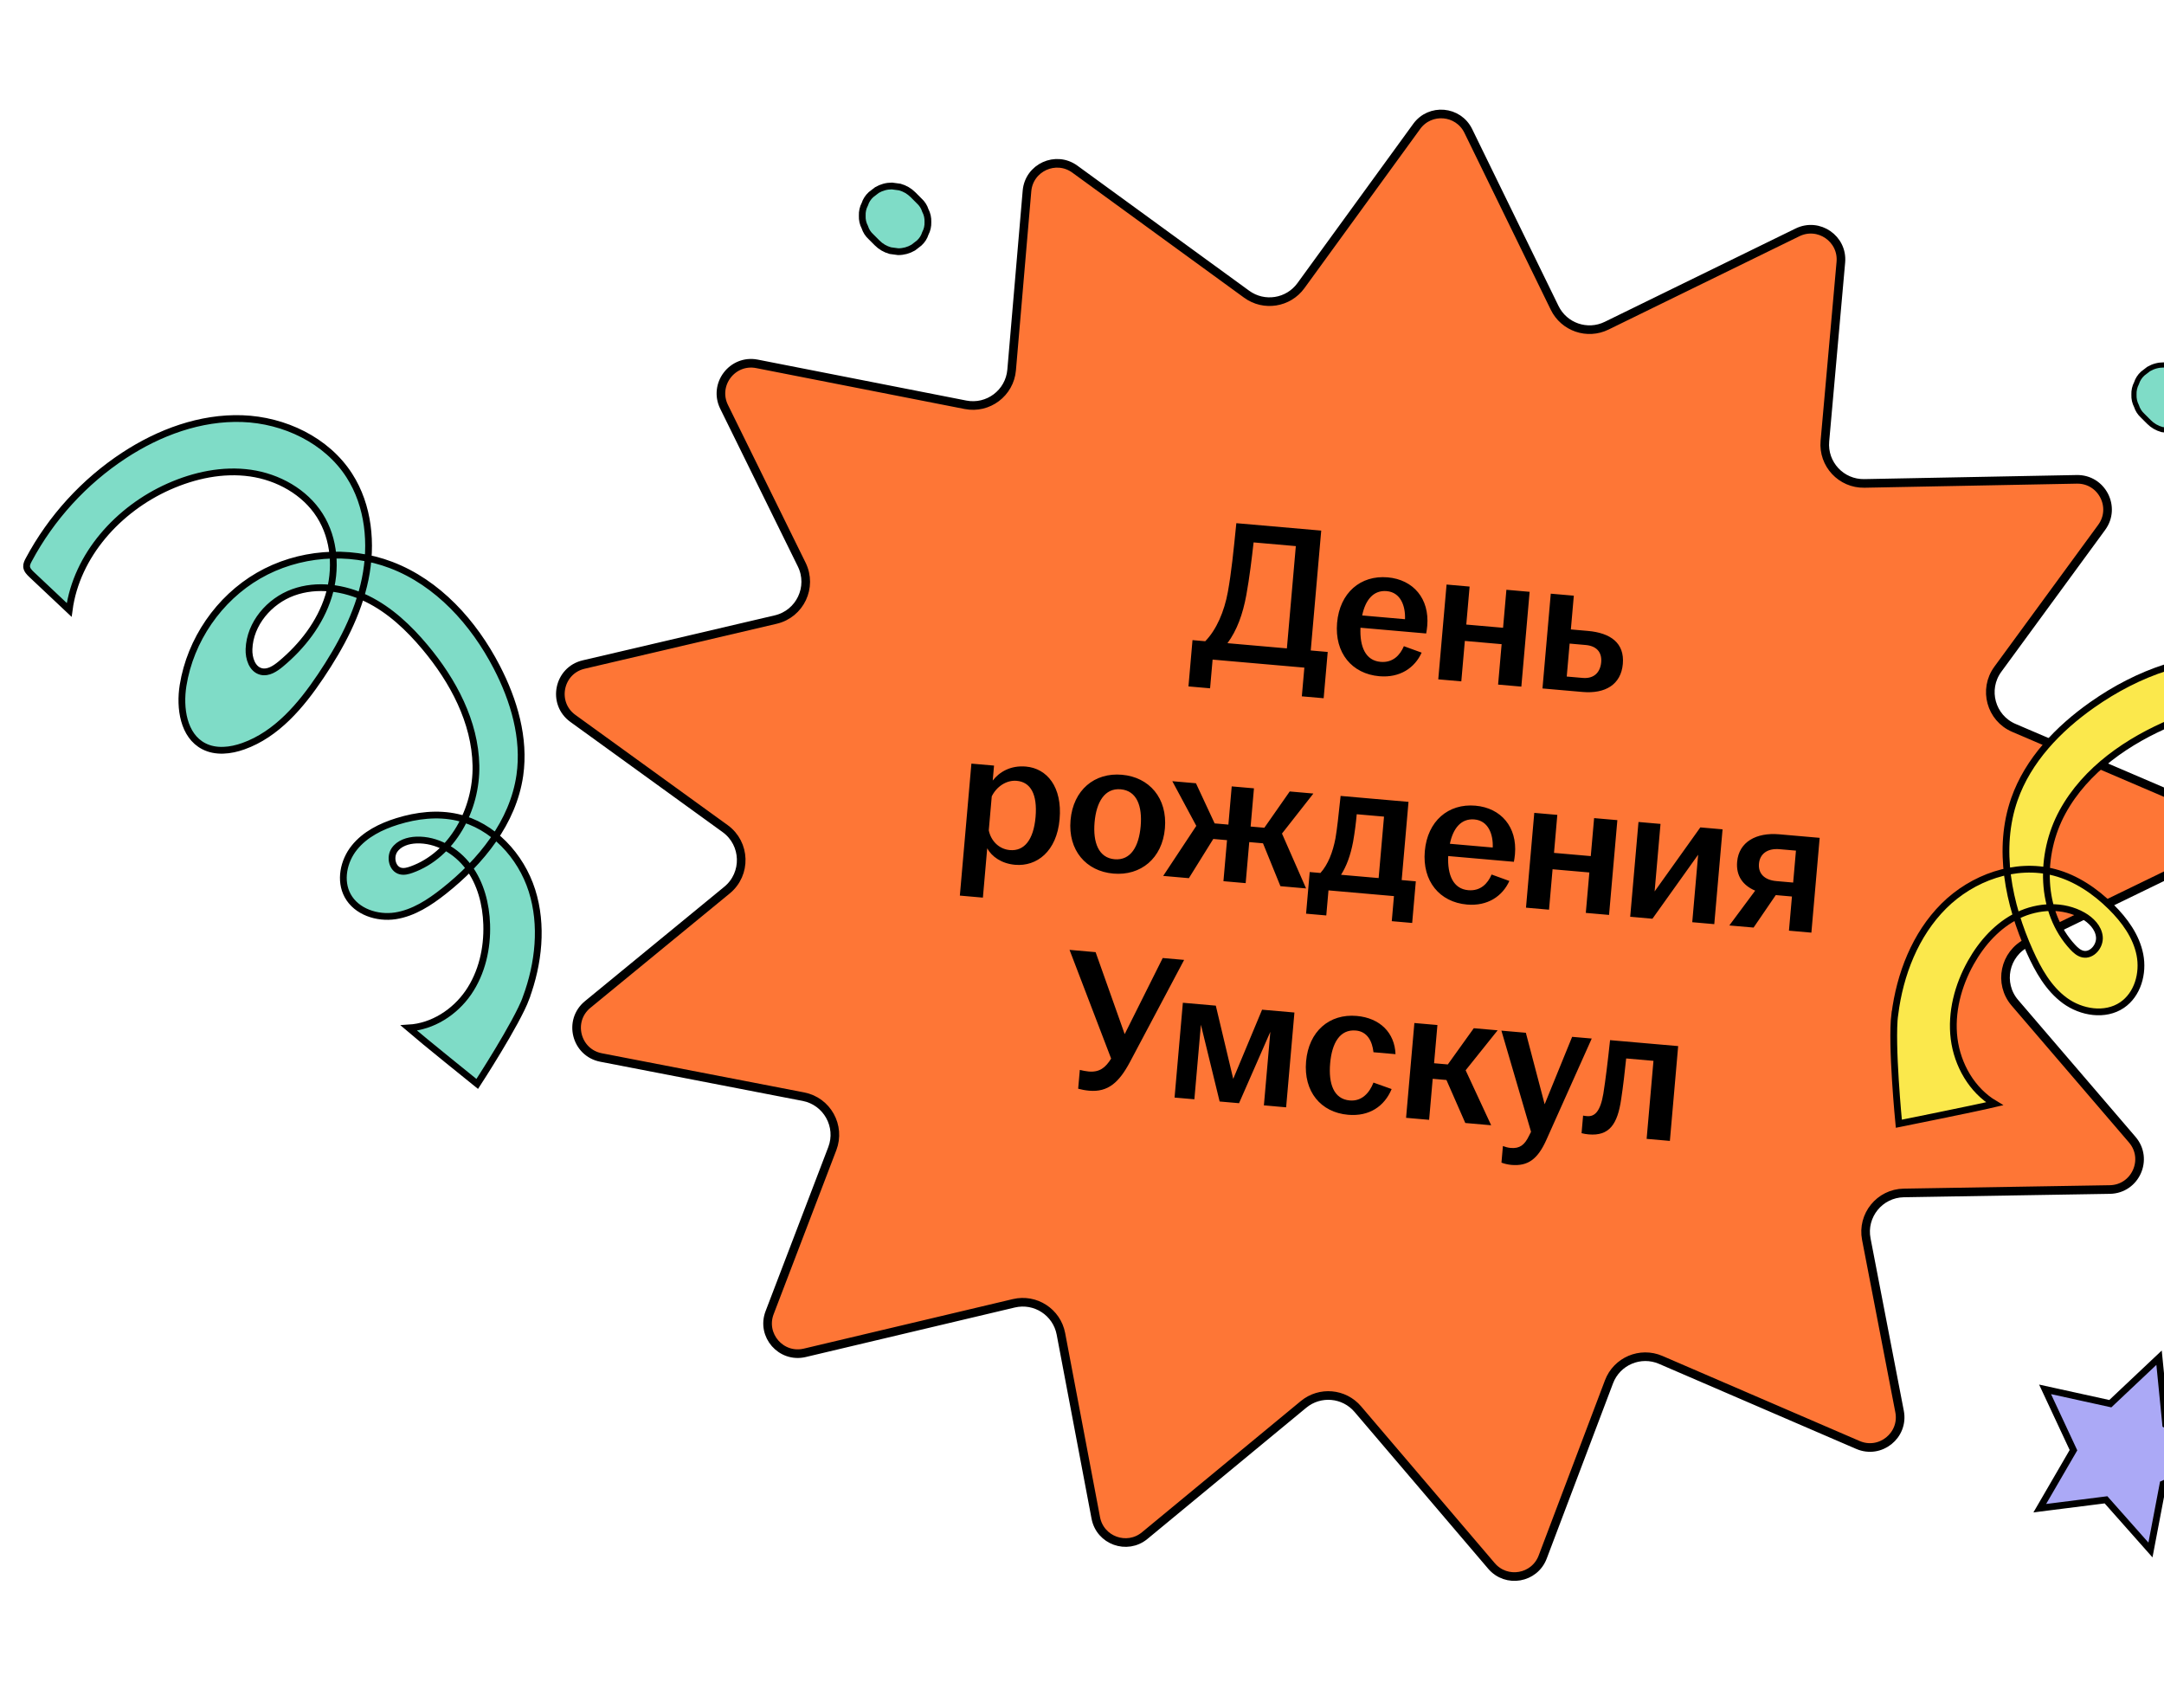
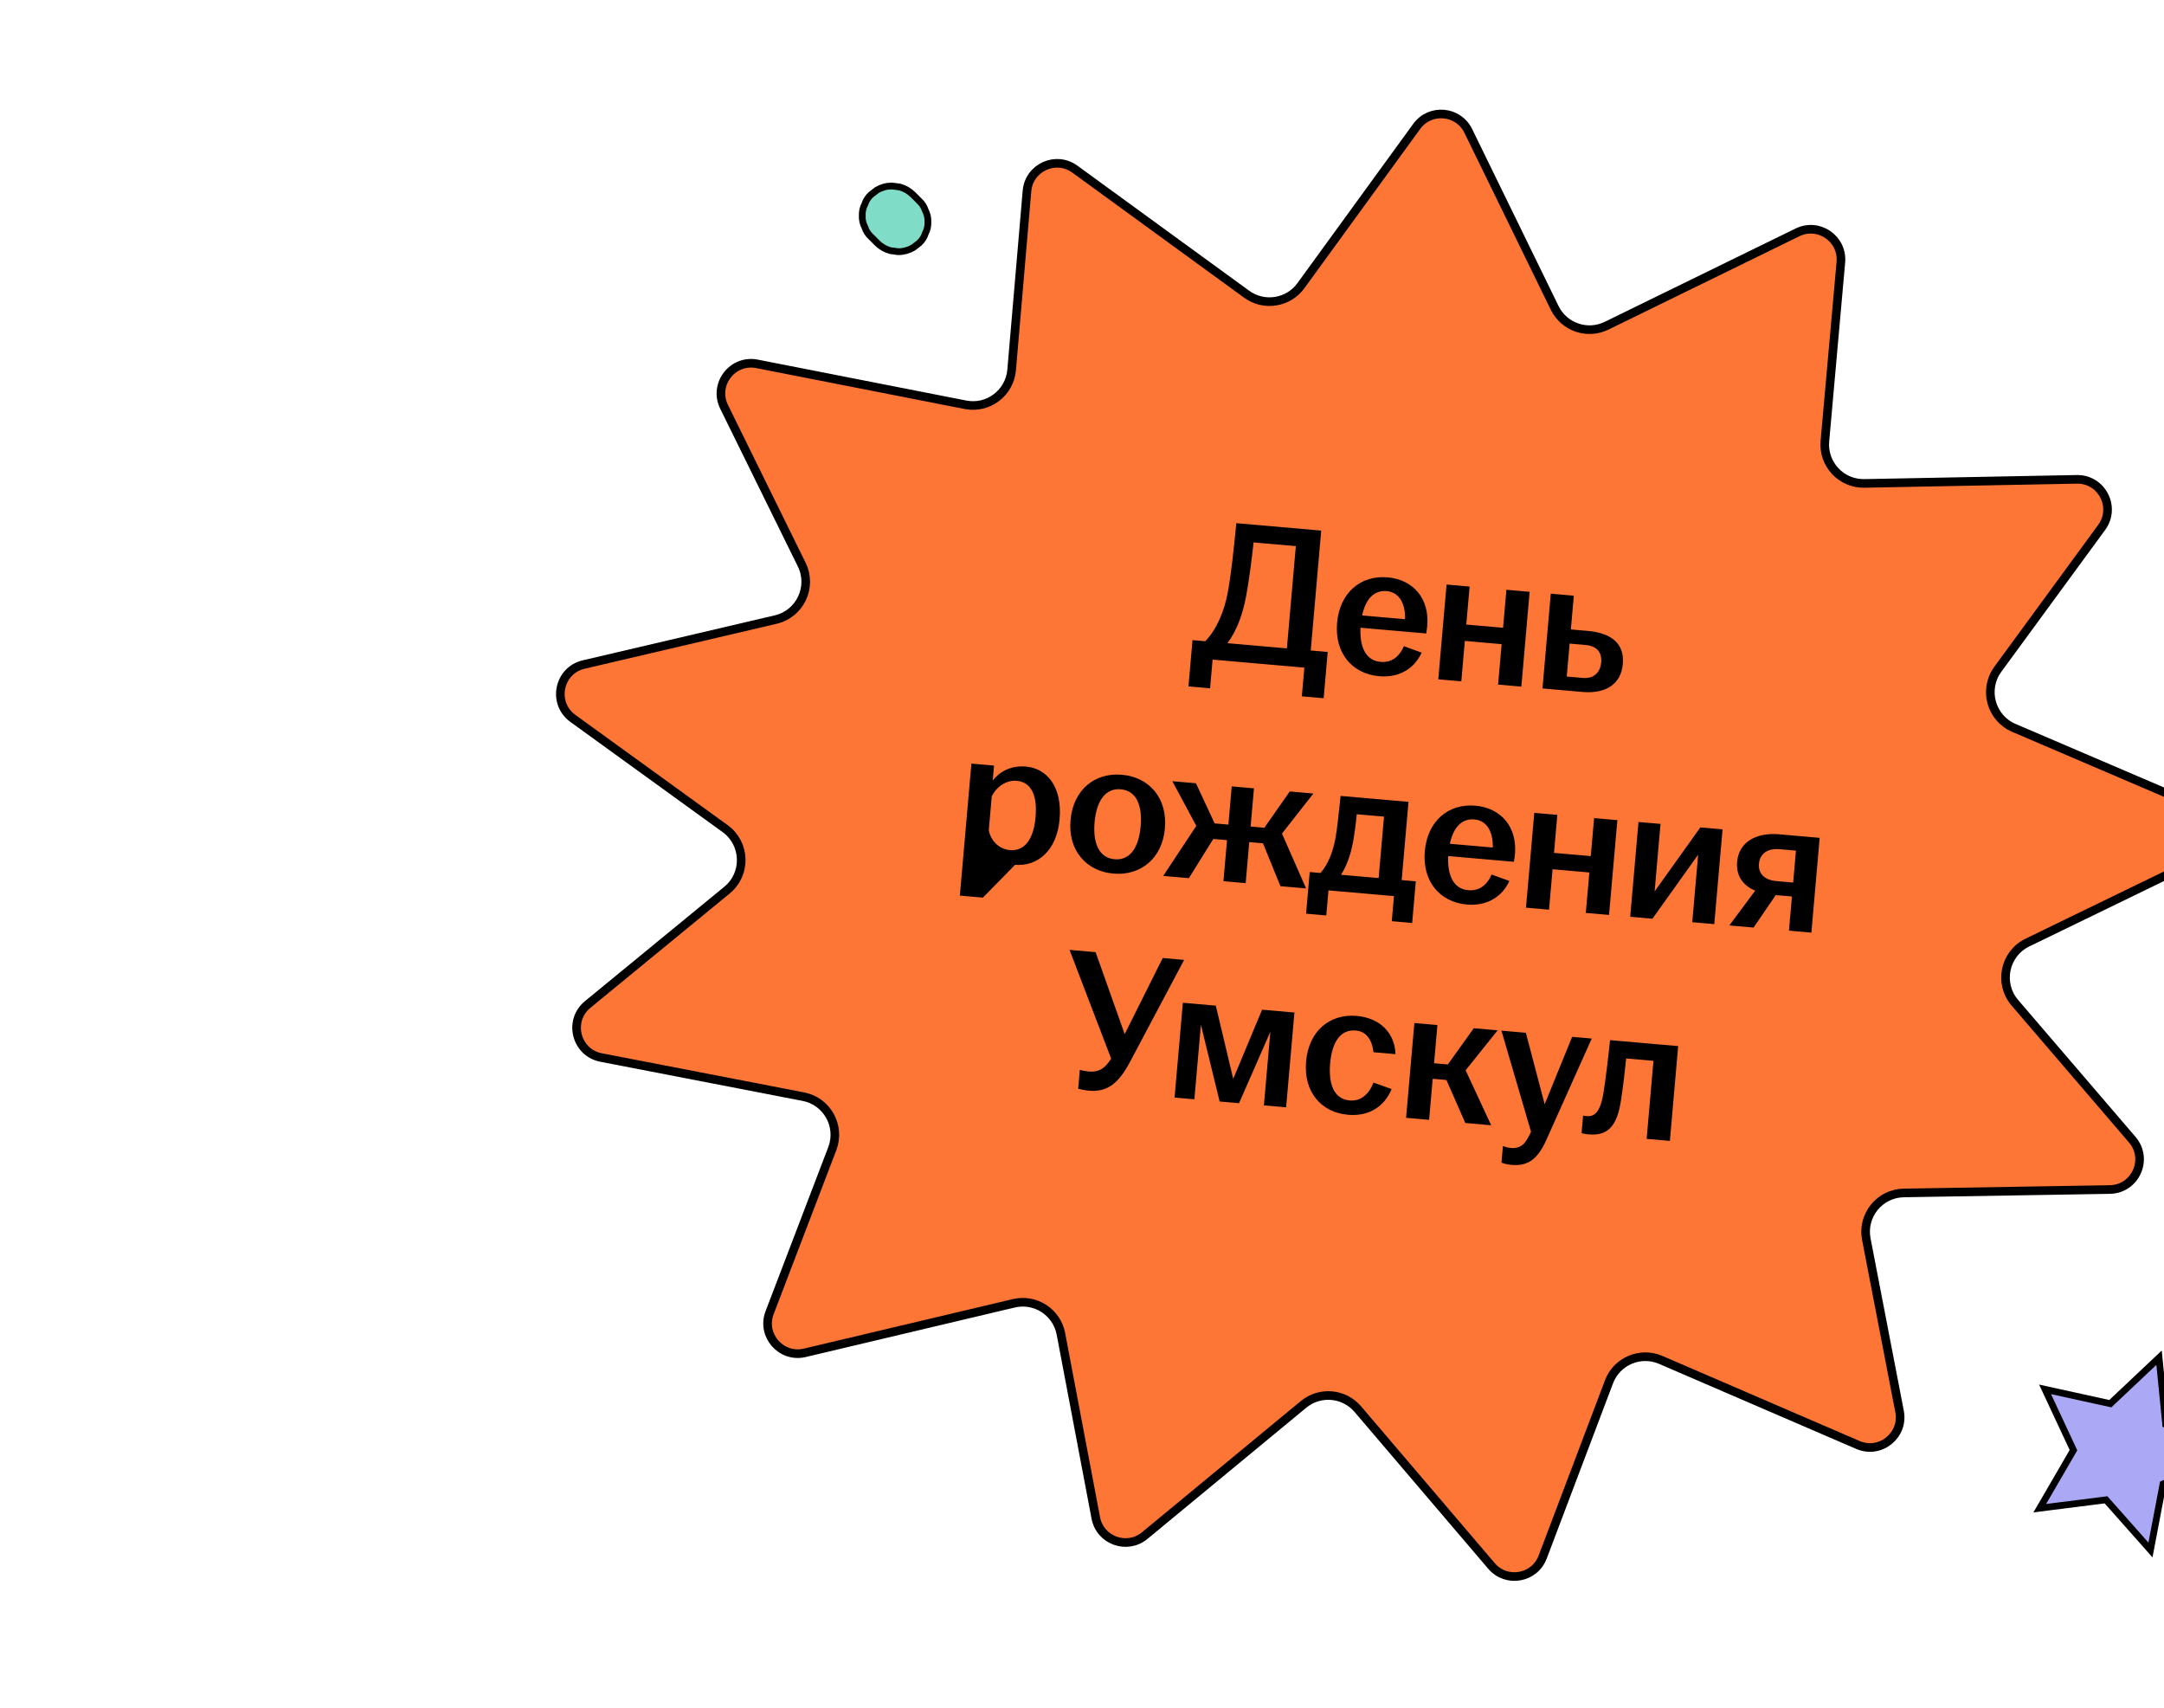
<svg xmlns="http://www.w3.org/2000/svg" width="128" height="101" viewBox="0 0 128 101" fill="none">
  <path d="M83.798 7.476C84.59 6.387 86.257 6.533 86.848 7.743L91.957 18.208C92.514 19.349 93.89 19.822 95.03 19.264L106.322 13.743C107.572 13.132 109.01 14.121 108.886 15.507L107.942 26.091C107.821 27.452 108.907 28.617 110.274 28.591L122.838 28.35C124.316 28.321 125.187 29.998 124.314 31.191L118.171 39.582C117.298 40.775 117.762 42.469 119.12 43.05L129.846 47.642C131.253 48.245 131.3 50.223 129.923 50.891L119.92 55.747C118.565 56.404 118.199 58.166 119.179 59.308L126.122 67.404C127.107 68.552 126.308 70.328 124.796 70.353L112.609 70.555C111.181 70.579 110.121 71.885 110.392 73.287L112.359 83.482C112.631 84.891 111.215 86.029 109.897 85.461L98.23 80.429C97.028 79.911 95.636 80.501 95.172 81.725L91.25 92.089C90.769 93.36 89.102 93.65 88.22 92.615L80.315 83.342C79.501 82.387 78.072 82.262 77.104 83.061L67.709 90.821C66.661 91.686 65.069 91.111 64.816 89.776L62.753 78.889C62.509 77.602 61.241 76.78 59.967 77.082L47.603 80.011C46.207 80.342 45.01 78.975 45.523 77.635L49.23 67.936C49.74 66.603 48.923 65.132 47.521 64.861L35.554 62.545C34.069 62.258 33.591 60.37 34.76 59.41L43.003 52.644C44.167 51.689 44.112 49.891 42.893 49.008L33.885 42.489C32.645 41.591 33.034 39.651 34.525 39.303L45.885 36.643C47.323 36.306 48.074 34.718 47.422 33.393L42.83 24.062C42.177 22.735 43.326 21.235 44.776 21.52L57.108 23.94C58.449 24.203 59.721 23.244 59.838 21.882L60.746 11.295C60.865 9.909 62.453 9.185 63.578 10.004L73.74 17.402C74.766 18.148 76.203 17.922 76.949 16.895L83.798 7.476Z" fill="#FE7636" stroke="black" stroke-width="0.51" />
-   <path d="M70.297 40.597L70.536 37.859L71.29 37.925C71.951 37.248 72.419 36.169 72.63 34.995C72.842 33.809 72.956 32.65 73.129 30.943L78.15 31.382L77.53 38.471L78.534 38.559L78.294 41.296L77.003 41.184L77.152 39.486L71.725 39.011L71.576 40.709L70.297 40.597ZM72.605 38.04L76.119 38.348L76.648 32.299L74.15 32.08C74.04 33.058 73.909 34.143 73.721 35.187C73.513 36.325 73.165 37.282 72.605 38.04ZM81.583 39.994C79.969 39.853 78.933 38.618 79.088 36.837C79.244 35.056 80.48 34.007 82.082 34.147C83.6 34.28 84.561 35.412 84.421 37.014C84.404 37.205 84.38 37.348 84.358 37.466L80.472 37.126C80.422 38.254 80.772 39.068 81.657 39.145C82.386 39.209 82.811 38.752 83.039 38.218L84.09 38.599C83.686 39.492 82.814 40.102 81.583 39.994ZM80.572 36.4L83.106 36.622C83.138 35.842 82.848 35.033 82.023 34.961C81.234 34.892 80.76 35.489 80.572 36.4ZM85.073 40.179L85.564 34.572L86.927 34.692L86.73 36.939L88.906 37.129L89.103 34.882L90.477 35.002L89.987 40.609L88.612 40.489L88.821 38.098L86.645 37.907L86.436 40.298L85.073 40.179ZM91.237 40.718L91.728 35.112L93.091 35.231L92.916 37.227L93.92 37.315C95.271 37.433 96.098 38.036 95.99 39.267C95.883 40.486 94.955 41.044 93.604 40.925L91.237 40.718ZM92.672 40.013L93.617 40.095C94.286 40.154 94.657 39.765 94.71 39.167C94.762 38.569 94.433 38.203 93.787 38.147L92.843 38.064L92.672 40.013ZM56.775 52.969L57.458 45.163L58.797 45.28L58.719 46.165C59.113 45.657 59.774 45.257 60.683 45.337C61.926 45.446 62.843 46.538 62.675 48.45C62.508 50.363 61.321 51.259 60.042 51.147C59.241 51.077 58.663 50.665 58.393 50.172L58.138 53.089L56.775 52.969ZM58.486 49.108C58.612 49.733 59.087 50.22 59.733 50.277C60.581 50.351 61.134 49.677 61.253 48.326C61.372 46.963 60.952 46.252 60.139 46.181C59.518 46.126 58.94 46.533 58.662 47.099L58.486 49.108ZM65.852 51.667C64.238 51.526 63.166 50.288 63.322 48.507C63.479 46.714 64.749 45.681 66.363 45.822C67.977 45.963 69.061 47.202 68.904 48.995C68.749 50.776 67.466 51.809 65.852 51.667ZM64.744 48.631C64.64 49.827 64.982 50.736 65.926 50.819C66.882 50.902 67.365 50.065 67.47 48.87C67.575 47.674 67.244 46.766 66.288 46.682C65.344 46.6 64.849 47.436 64.744 48.631ZM68.803 51.805L70.761 48.845L69.342 46.203L70.74 46.325L71.846 48.699L72.659 48.77L72.856 46.51L74.171 46.625L73.974 48.885L74.787 48.956L76.287 46.81L77.686 46.933L75.829 49.3L77.255 52.545L75.737 52.412L74.706 49.876L73.893 49.805L73.681 52.232L72.366 52.117L72.578 49.69L71.765 49.619L70.322 51.938L68.803 51.805ZM77.254 54.038L77.469 51.576L78.103 51.631C78.556 51.129 78.838 50.394 78.993 49.577C79.094 48.983 79.164 48.315 79.297 47.074L83.313 47.425L82.909 52.051L83.745 52.125L83.53 54.587L82.323 54.482L82.452 52.999L78.579 52.66L78.449 54.143L77.254 54.038ZM79.322 51.738L81.546 51.932L81.864 48.298L80.25 48.157C80.203 48.695 80.132 49.231 80.035 49.788C79.879 50.606 79.643 51.236 79.322 51.738ZM86.771 53.498C85.157 53.356 84.121 52.121 84.277 50.34C84.433 48.559 85.669 47.511 87.271 47.651C88.789 47.784 89.75 48.916 89.61 50.518C89.593 50.709 89.568 50.851 89.546 50.97L85.661 50.63C85.61 51.758 85.961 52.572 86.845 52.649C87.575 52.713 88 52.256 88.228 51.722L89.278 52.103C88.875 52.995 88.002 53.605 86.771 53.498ZM85.76 49.904L88.295 50.126C88.327 49.345 88.036 48.537 87.211 48.465C86.422 48.396 85.949 48.993 85.76 49.904ZM90.262 53.683L90.752 48.076L92.115 48.195L91.919 50.443L94.094 50.633L94.291 48.386L95.666 48.506L95.175 54.112L93.8 53.992L94.01 51.601L91.834 51.411L91.625 53.802L90.262 53.683ZM96.426 54.222L96.916 48.615L98.219 48.729L97.87 52.722L100.574 48.935L101.889 49.05L101.399 54.657L100.096 54.543L100.445 50.55L97.741 54.337L96.426 54.222ZM105.816 55.043L105.993 53.023L105.036 52.939L103.724 54.86L102.289 54.735L103.819 52.676C103.098 52.372 102.678 51.806 102.751 50.969C102.854 49.797 103.88 49.224 105.242 49.344L107.633 49.553L107.143 55.16L105.816 55.043ZM104.042 51.082C103.992 51.656 104.355 52.049 105.073 52.111L106.065 52.198L106.23 50.309L105.262 50.225C104.533 50.161 104.093 50.508 104.042 51.082ZM64.426 64.508C64.199 64.488 63.962 64.443 63.773 64.391L63.871 63.279C64.048 63.319 64.213 63.357 64.393 63.373C65.038 63.429 65.388 63.147 65.724 62.61L63.263 56.179L64.805 56.314L66.525 61.162L68.774 56.661L70.041 56.772L66.84 62.804C66.191 64.024 65.537 64.605 64.426 64.508ZM69.475 64.914L69.966 59.307L71.915 59.478L72.945 63.808L74.652 59.717L76.565 59.884L76.074 65.491L74.759 65.376L75.14 61.025L73.289 65.247L72.141 65.147L71.033 60.605L70.647 65.016L69.475 64.914ZM79.737 65.932C78.123 65.791 77.098 64.557 77.254 62.776C77.41 60.994 78.634 59.945 80.248 60.086C81.635 60.208 82.497 61.09 82.544 62.347L81.241 62.233C81.167 61.564 80.866 61.008 80.197 60.949C79.252 60.866 78.782 61.693 78.678 62.888C78.572 64.095 78.89 65.003 79.835 65.085C80.552 65.148 81.007 64.634 81.24 64.028L82.315 64.411C81.888 65.433 80.992 66.042 79.737 65.932ZM83.169 66.112L83.66 60.505L85.023 60.624L84.825 62.884L85.638 62.955L87.174 60.813L88.585 60.936L86.692 63.3L88.202 66.552L86.672 66.418L85.557 63.875L84.744 63.804L84.532 66.231L83.169 66.112ZM89.401 68.897C89.198 68.88 88.962 68.823 88.811 68.761L88.897 67.781C89.013 67.828 89.189 67.879 89.357 67.894C89.883 67.94 90.179 67.725 90.444 67.17L90.561 66.939L88.808 60.956L90.254 61.082L91.366 65.311L92.992 61.322L94.151 61.423L91.457 67.439C90.949 68.563 90.37 68.982 89.401 68.897ZM93.964 67.092C93.82 67.08 93.69 67.056 93.549 67.02L93.64 65.98C93.71 65.998 93.782 66.004 93.878 66.013C94.32 66.051 94.66 65.744 94.837 64.687C94.97 63.856 95.101 62.771 95.235 61.518L99.263 61.87L98.773 67.477L97.398 67.357L97.802 62.742L96.188 62.601C96.108 63.377 96.007 64.26 95.894 64.996C95.677 66.507 95.183 67.199 93.964 67.092Z" fill="black" />
+   <path d="M70.297 40.597L70.536 37.859L71.29 37.925C71.951 37.248 72.419 36.169 72.63 34.995C72.842 33.809 72.956 32.65 73.129 30.943L78.15 31.382L77.53 38.471L78.534 38.559L78.294 41.296L77.003 41.184L77.152 39.486L71.725 39.011L71.576 40.709L70.297 40.597ZM72.605 38.04L76.119 38.348L76.648 32.299L74.15 32.08C74.04 33.058 73.909 34.143 73.721 35.187C73.513 36.325 73.165 37.282 72.605 38.04ZM81.583 39.994C79.969 39.853 78.933 38.618 79.088 36.837C79.244 35.056 80.48 34.007 82.082 34.147C83.6 34.28 84.561 35.412 84.421 37.014C84.404 37.205 84.38 37.348 84.358 37.466L80.472 37.126C80.422 38.254 80.772 39.068 81.657 39.145C82.386 39.209 82.811 38.752 83.039 38.218L84.09 38.599C83.686 39.492 82.814 40.102 81.583 39.994ZM80.572 36.4L83.106 36.622C83.138 35.842 82.848 35.033 82.023 34.961C81.234 34.892 80.76 35.489 80.572 36.4ZM85.073 40.179L85.564 34.572L86.927 34.692L86.73 36.939L88.906 37.129L89.103 34.882L90.477 35.002L89.987 40.609L88.612 40.489L88.821 38.098L86.645 37.907L86.436 40.298L85.073 40.179ZM91.237 40.718L91.728 35.112L93.091 35.231L92.916 37.227L93.92 37.315C95.271 37.433 96.098 38.036 95.99 39.267C95.883 40.486 94.955 41.044 93.604 40.925L91.237 40.718ZM92.672 40.013L93.617 40.095C94.286 40.154 94.657 39.765 94.71 39.167C94.762 38.569 94.433 38.203 93.787 38.147L92.843 38.064L92.672 40.013ZM56.775 52.969L57.458 45.163L58.797 45.28L58.719 46.165C59.113 45.657 59.774 45.257 60.683 45.337C61.926 45.446 62.843 46.538 62.675 48.45C62.508 50.363 61.321 51.259 60.042 51.147L58.138 53.089L56.775 52.969ZM58.486 49.108C58.612 49.733 59.087 50.22 59.733 50.277C60.581 50.351 61.134 49.677 61.253 48.326C61.372 46.963 60.952 46.252 60.139 46.181C59.518 46.126 58.94 46.533 58.662 47.099L58.486 49.108ZM65.852 51.667C64.238 51.526 63.166 50.288 63.322 48.507C63.479 46.714 64.749 45.681 66.363 45.822C67.977 45.963 69.061 47.202 68.904 48.995C68.749 50.776 67.466 51.809 65.852 51.667ZM64.744 48.631C64.64 49.827 64.982 50.736 65.926 50.819C66.882 50.902 67.365 50.065 67.47 48.87C67.575 47.674 67.244 46.766 66.288 46.682C65.344 46.6 64.849 47.436 64.744 48.631ZM68.803 51.805L70.761 48.845L69.342 46.203L70.74 46.325L71.846 48.699L72.659 48.77L72.856 46.51L74.171 46.625L73.974 48.885L74.787 48.956L76.287 46.81L77.686 46.933L75.829 49.3L77.255 52.545L75.737 52.412L74.706 49.876L73.893 49.805L73.681 52.232L72.366 52.117L72.578 49.69L71.765 49.619L70.322 51.938L68.803 51.805ZM77.254 54.038L77.469 51.576L78.103 51.631C78.556 51.129 78.838 50.394 78.993 49.577C79.094 48.983 79.164 48.315 79.297 47.074L83.313 47.425L82.909 52.051L83.745 52.125L83.53 54.587L82.323 54.482L82.452 52.999L78.579 52.66L78.449 54.143L77.254 54.038ZM79.322 51.738L81.546 51.932L81.864 48.298L80.25 48.157C80.203 48.695 80.132 49.231 80.035 49.788C79.879 50.606 79.643 51.236 79.322 51.738ZM86.771 53.498C85.157 53.356 84.121 52.121 84.277 50.34C84.433 48.559 85.669 47.511 87.271 47.651C88.789 47.784 89.75 48.916 89.61 50.518C89.593 50.709 89.568 50.851 89.546 50.97L85.661 50.63C85.61 51.758 85.961 52.572 86.845 52.649C87.575 52.713 88 52.256 88.228 51.722L89.278 52.103C88.875 52.995 88.002 53.605 86.771 53.498ZM85.76 49.904L88.295 50.126C88.327 49.345 88.036 48.537 87.211 48.465C86.422 48.396 85.949 48.993 85.76 49.904ZM90.262 53.683L90.752 48.076L92.115 48.195L91.919 50.443L94.094 50.633L94.291 48.386L95.666 48.506L95.175 54.112L93.8 53.992L94.01 51.601L91.834 51.411L91.625 53.802L90.262 53.683ZM96.426 54.222L96.916 48.615L98.219 48.729L97.87 52.722L100.574 48.935L101.889 49.05L101.399 54.657L100.096 54.543L100.445 50.55L97.741 54.337L96.426 54.222ZM105.816 55.043L105.993 53.023L105.036 52.939L103.724 54.86L102.289 54.735L103.819 52.676C103.098 52.372 102.678 51.806 102.751 50.969C102.854 49.797 103.88 49.224 105.242 49.344L107.633 49.553L107.143 55.16L105.816 55.043ZM104.042 51.082C103.992 51.656 104.355 52.049 105.073 52.111L106.065 52.198L106.23 50.309L105.262 50.225C104.533 50.161 104.093 50.508 104.042 51.082ZM64.426 64.508C64.199 64.488 63.962 64.443 63.773 64.391L63.871 63.279C64.048 63.319 64.213 63.357 64.393 63.373C65.038 63.429 65.388 63.147 65.724 62.61L63.263 56.179L64.805 56.314L66.525 61.162L68.774 56.661L70.041 56.772L66.84 62.804C66.191 64.024 65.537 64.605 64.426 64.508ZM69.475 64.914L69.966 59.307L71.915 59.478L72.945 63.808L74.652 59.717L76.565 59.884L76.074 65.491L74.759 65.376L75.14 61.025L73.289 65.247L72.141 65.147L71.033 60.605L70.647 65.016L69.475 64.914ZM79.737 65.932C78.123 65.791 77.098 64.557 77.254 62.776C77.41 60.994 78.634 59.945 80.248 60.086C81.635 60.208 82.497 61.09 82.544 62.347L81.241 62.233C81.167 61.564 80.866 61.008 80.197 60.949C79.252 60.866 78.782 61.693 78.678 62.888C78.572 64.095 78.89 65.003 79.835 65.085C80.552 65.148 81.007 64.634 81.24 64.028L82.315 64.411C81.888 65.433 80.992 66.042 79.737 65.932ZM83.169 66.112L83.66 60.505L85.023 60.624L84.825 62.884L85.638 62.955L87.174 60.813L88.585 60.936L86.692 63.3L88.202 66.552L86.672 66.418L85.557 63.875L84.744 63.804L84.532 66.231L83.169 66.112ZM89.401 68.897C89.198 68.88 88.962 68.823 88.811 68.761L88.897 67.781C89.013 67.828 89.189 67.879 89.357 67.894C89.883 67.94 90.179 67.725 90.444 67.17L90.561 66.939L88.808 60.956L90.254 61.082L91.366 65.311L92.992 61.322L94.151 61.423L91.457 67.439C90.949 68.563 90.37 68.982 89.401 68.897ZM93.964 67.092C93.82 67.08 93.69 67.056 93.549 67.02L93.64 65.98C93.71 65.998 93.782 66.004 93.878 66.013C94.32 66.051 94.66 65.744 94.837 64.687C94.97 63.856 95.101 62.771 95.235 61.518L99.263 61.87L98.773 67.477L97.398 67.357L97.802 62.742L96.188 62.601C96.108 63.377 96.007 64.26 95.894 64.996C95.677 66.507 95.183 67.199 93.964 67.092Z" fill="black" />
  <path d="M51.886 14.371C51.763 14.248 51.639 14.124 51.516 14.001C51.344 13.843 51.223 13.654 51.153 13.435C51.043 13.226 50.992 13 51.002 12.758C50.992 12.516 51.043 12.29 51.153 12.08C51.223 11.864 51.344 11.675 51.516 11.514C51.635 11.424 51.753 11.331 51.872 11.24C52.147 11.082 52.442 11 52.758 11C52.914 11.021 53.07 11.042 53.226 11.063C53.524 11.147 53.782 11.298 54.001 11.514C54.125 11.638 54.248 11.761 54.371 11.885C54.544 12.043 54.665 12.232 54.734 12.45C54.844 12.66 54.895 12.886 54.886 13.128C54.895 13.37 54.844 13.596 54.734 13.805C54.665 14.024 54.544 14.213 54.371 14.371C54.253 14.462 54.134 14.555 54.015 14.646C53.741 14.804 53.445 14.886 53.129 14.886C52.973 14.865 52.817 14.844 52.661 14.823C52.363 14.739 52.105 14.59 51.886 14.371Z" fill="#7FDCC7" stroke="black" stroke-width="0.4" />
-   <path d="M127.108 24.955C126.984 24.831 126.861 24.708 126.737 24.584C126.565 24.426 126.444 24.238 126.374 24.019C126.265 23.809 126.214 23.583 126.223 23.341C126.214 23.099 126.265 22.873 126.374 22.664C126.444 22.447 126.565 22.259 126.737 22.098C126.856 22.007 126.975 21.914 127.094 21.823C127.368 21.665 127.664 21.584 127.98 21.584C128.136 21.604 128.292 21.625 128.448 21.646C128.746 21.73 129.004 21.881 129.223 22.098C129.346 22.221 129.47 22.345 129.593 22.468C129.765 22.627 129.886 22.815 129.956 23.034C130.065 23.244 130.117 23.469 130.107 23.711C130.117 23.954 130.065 24.179 129.956 24.389C129.886 24.608 129.765 24.796 129.593 24.955C129.474 25.046 129.356 25.139 129.237 25.229C128.962 25.388 128.667 25.469 128.35 25.469C128.194 25.448 128.038 25.427 127.882 25.406C127.585 25.323 127.326 25.174 127.108 24.955Z" fill="#7FDCC7" stroke="black" stroke-width="0.306" />
-   <path d="M112.079 59.988C112.379 57.623 113.287 55.272 114.976 53.587C116.666 51.903 119.21 50.989 121.515 51.595C122.798 51.932 123.933 52.706 124.875 53.639C125.668 54.425 126.359 55.37 126.575 56.466C126.793 57.561 126.442 58.822 125.513 59.447C124.515 60.119 123.109 59.887 122.139 59.179C121.17 58.469 120.558 57.378 120.065 56.282C118.796 53.463 118.129 50.192 119.152 47.269C119.962 44.957 121.751 43.097 123.756 41.687C126.435 39.8 129.717 38.572 132.967 38.95C135.946 39.296 138.73 41.04 140.34 43.569C141.949 46.096 142.352 49.36 141.407 52.211C140.936 53.632 139.872 55.117 138.374 55.116C137.484 55.116 136.678 54.571 136.073 53.919C134.499 52.224 133.958 49.824 133.699 47.522C133.437 45.196 133.408 42.806 134.046 40.554C134.684 38.301 136.055 36.183 138.089 35.018C140.476 33.651 143.535 33.766 146.014 34.944C148.494 36.123 150.426 38.254 151.768 40.648C153.291 43.364 154.119 46.467 154.152 49.584C154.154 49.74 154.151 49.907 154.069 50.041C153.959 50.221 153.736 50.292 153.534 50.35C152.452 50.656 151.372 50.964 150.292 51.269C151.519 47.868 150.481 43.929 148.232 41.107C147.094 39.681 145.631 38.469 143.907 37.863C142.182 37.257 140.185 37.307 138.602 38.225C137.017 39.145 135.978 40.858 135.655 42.661C135.332 44.463 135.676 46.339 136.383 48.024C136.57 48.465 136.836 48.945 137.303 49.052C137.888 49.187 138.421 48.658 138.677 48.114C139.389 46.61 138.947 44.716 137.824 43.494C136.7 42.271 135.007 41.675 133.345 41.634C131.683 41.593 130.044 42.061 128.507 42.701C125.87 43.8 123.364 45.516 121.996 48.023C120.627 50.533 120.655 53.928 122.598 56.016C122.768 56.198 122.96 56.374 123.202 56.428C123.738 56.547 124.233 55.95 124.177 55.403C124.121 54.856 123.684 54.42 123.207 54.148C122.05 53.489 120.565 53.557 119.364 54.139C118.163 54.719 117.231 55.76 116.577 56.924C115.809 58.291 115.392 59.883 115.585 61.435C115.782 62.987 116.636 64.482 117.978 65.282C116.844 65.553 112.316 66.462 112.316 66.462C112.316 66.462 111.851 61.749 112.074 59.988L112.079 59.988Z" fill="#FBE84C" stroke="black" stroke-width="0.4" />
-   <path d="M31.119 59.011C31.864 56.988 32.117 54.723 31.464 52.666C30.81 50.61 29.15 48.815 27.048 48.34C25.878 48.076 24.645 48.223 23.499 48.579C22.535 48.878 21.587 49.348 20.956 50.138C20.324 50.925 20.08 52.084 20.565 52.973C21.085 53.929 22.31 54.329 23.384 54.166C24.457 54 25.404 53.38 26.256 52.706C28.451 50.973 30.351 48.627 30.749 45.854C31.063 43.661 30.403 41.423 29.383 39.455C28.02 36.823 25.899 34.469 23.133 33.416C20.598 32.451 17.637 32.689 15.29 34.047C12.944 35.404 11.26 37.855 10.829 40.536C10.614 41.873 10.849 43.51 12.052 44.133C12.765 44.504 13.64 44.403 14.396 44.132C16.367 43.429 17.802 41.729 18.97 39.989C20.151 38.232 21.171 36.327 21.599 34.253C22.026 32.179 21.809 29.908 20.663 28.125C19.319 26.032 16.816 24.848 14.335 24.759C11.853 24.671 9.414 25.575 7.338 26.936C4.983 28.48 3.025 30.625 1.698 33.112C1.631 33.237 1.564 33.372 1.574 33.514C1.587 33.704 1.737 33.854 1.875 33.985C2.615 34.682 3.353 35.379 4.092 36.074C4.526 32.834 7.003 30.106 9.984 28.78C11.493 28.11 13.172 27.748 14.809 27.98C16.445 28.213 18.027 29.087 18.914 30.484C19.802 31.883 19.922 33.691 19.429 35.273C18.936 36.853 17.878 38.215 16.607 39.272C16.273 39.549 15.859 39.823 15.44 39.714C14.914 39.578 14.707 38.931 14.729 38.388C14.784 36.884 15.929 35.548 17.34 35.036C18.753 34.524 20.36 34.752 21.71 35.413C23.061 36.073 24.182 37.132 25.147 38.287C26.805 40.269 28.1 42.691 28.152 45.273C28.204 47.858 26.765 50.571 24.334 51.436C24.123 51.511 23.895 51.572 23.678 51.514C23.199 51.387 23.051 50.701 23.324 50.285C23.597 49.87 24.129 49.702 24.625 49.683C25.829 49.636 26.991 50.311 27.713 51.278C28.434 52.245 28.748 53.469 28.788 54.676C28.834 56.093 28.504 57.545 27.701 58.71C26.896 59.873 25.588 60.716 24.177 60.799C24.974 61.489 28.228 64.108 28.228 64.108C28.228 64.108 30.567 60.519 31.123 59.013L31.119 59.011Z" fill="#7FDCC7" stroke="black" stroke-width="0.4" />
  <path d="M124.825 83.019L120.965 82.171L122.645 85.769L120.652 89.2L124.57 88.705L127.199 91.672L127.943 87.769L131.56 86.172L128.1 84.256L127.708 80.3L124.825 83.019Z" fill="#ABA9F6" stroke="black" stroke-width="0.4" />
</svg>